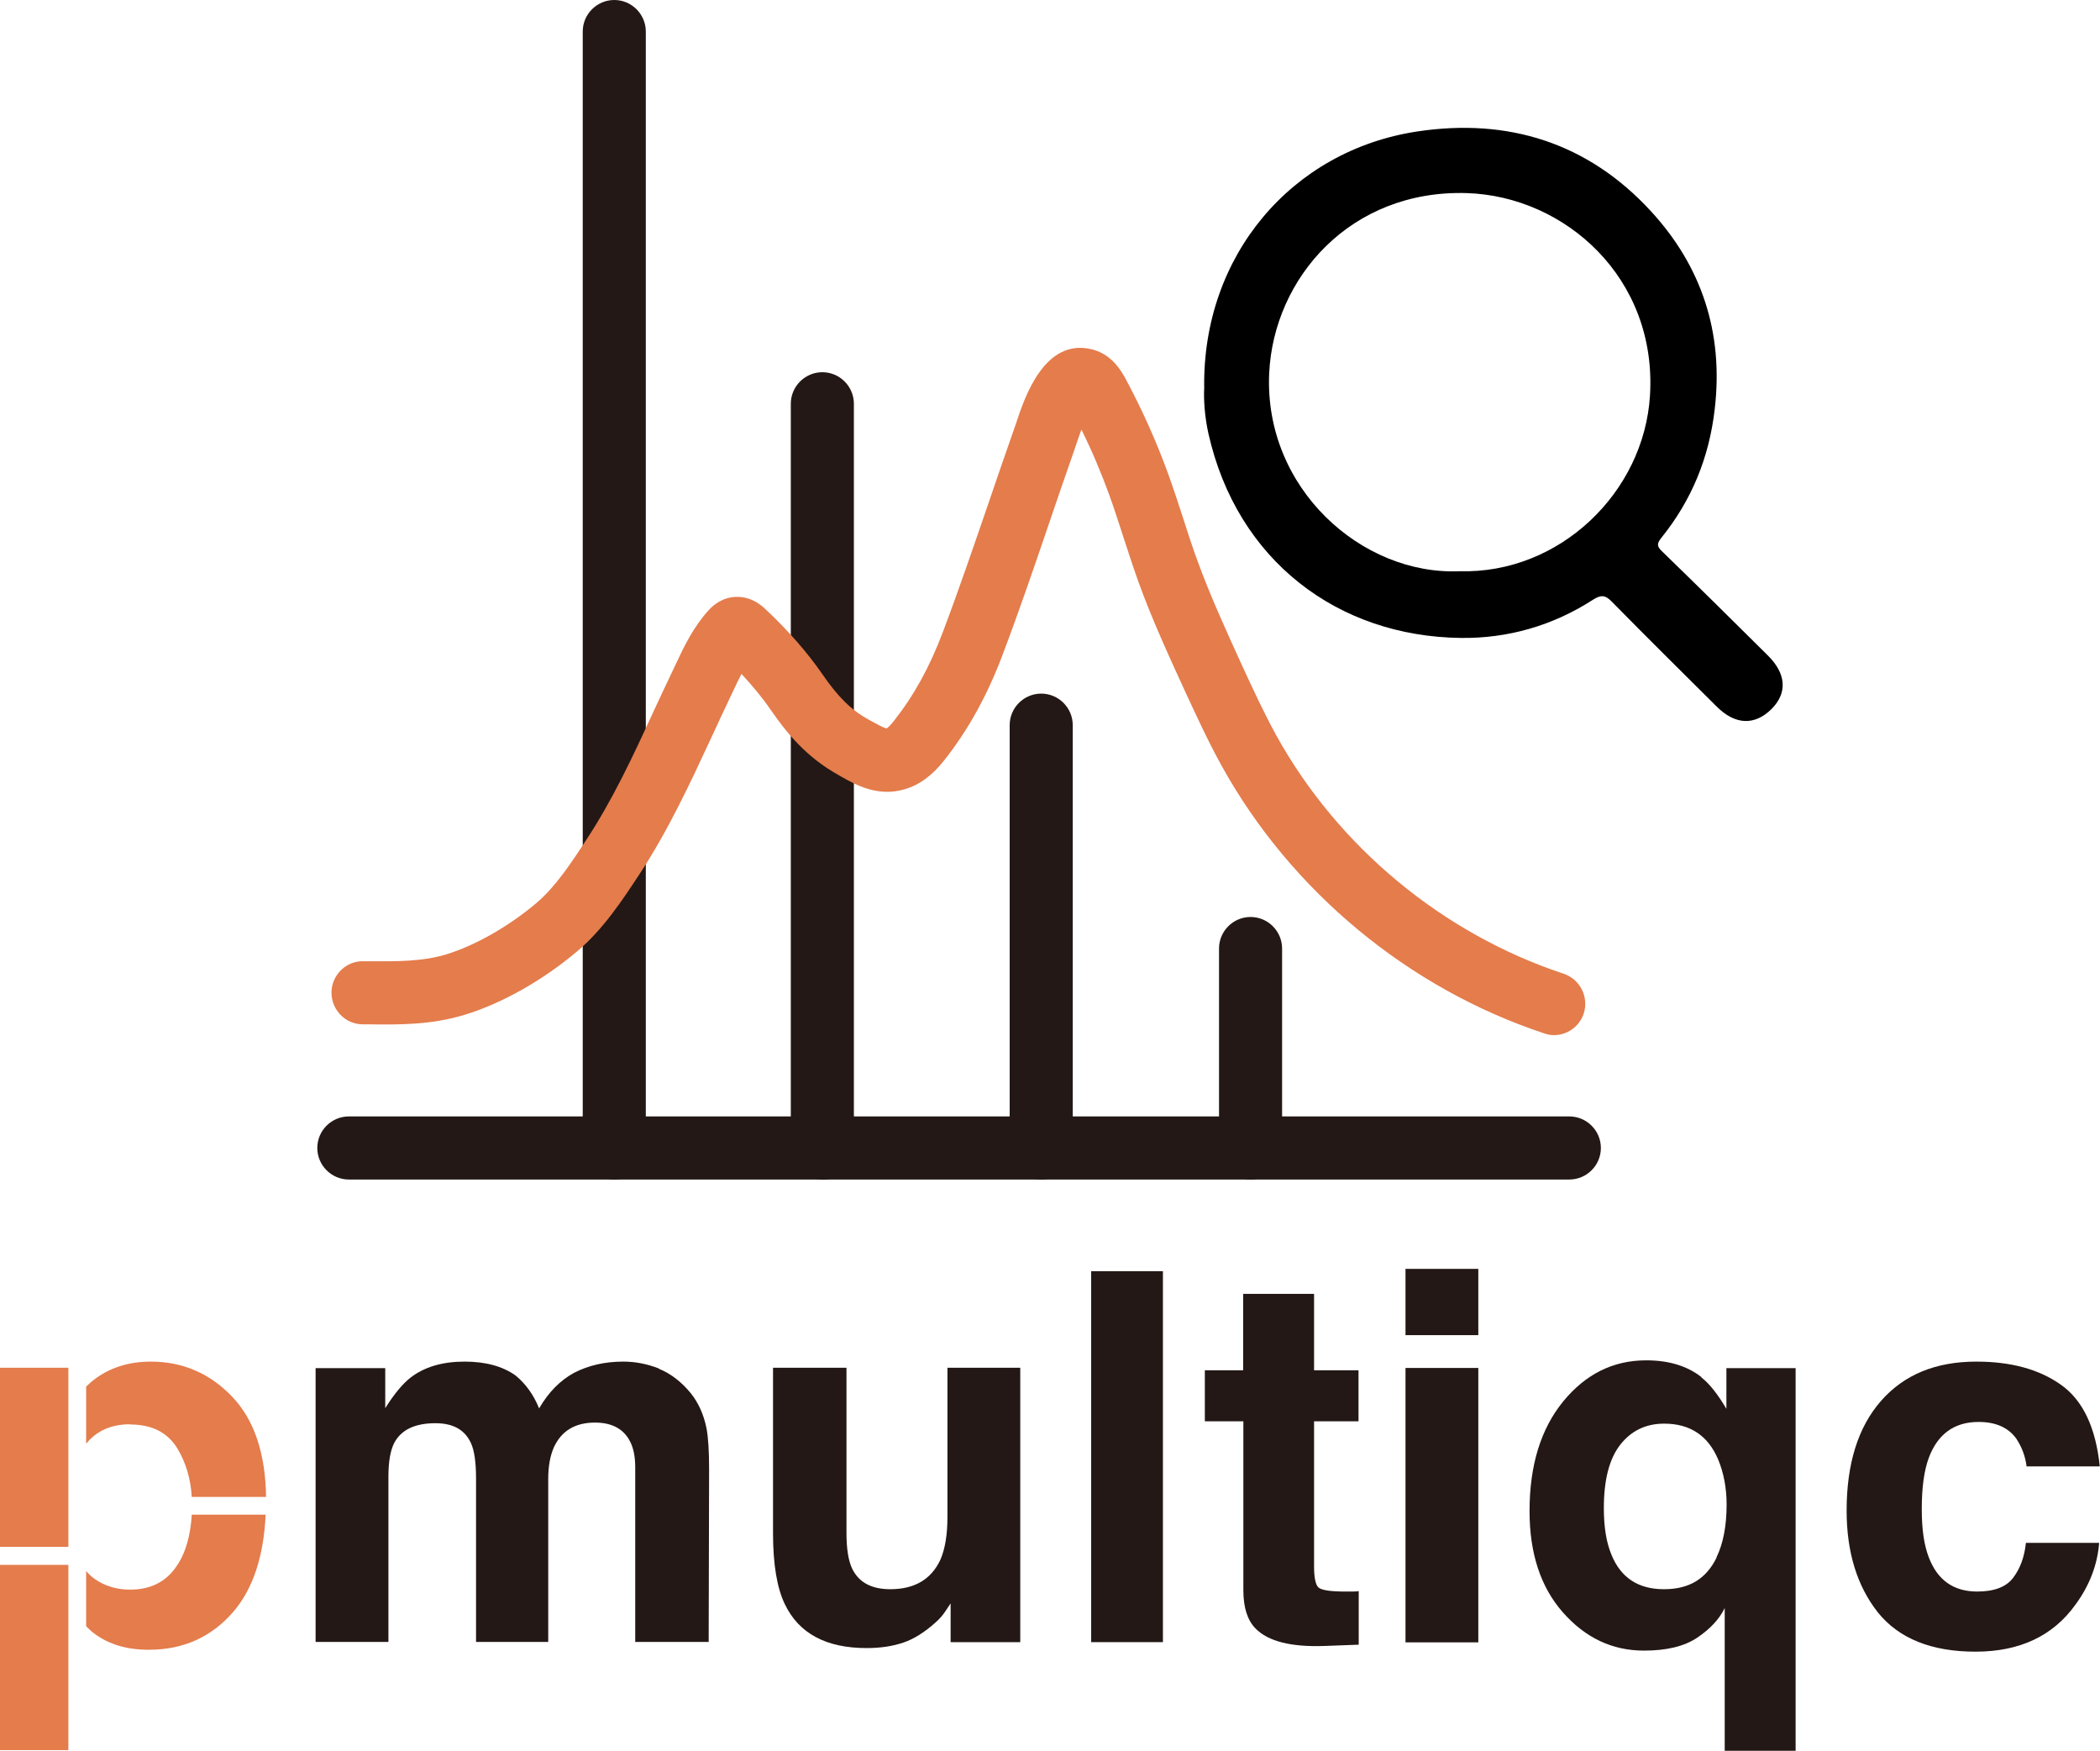
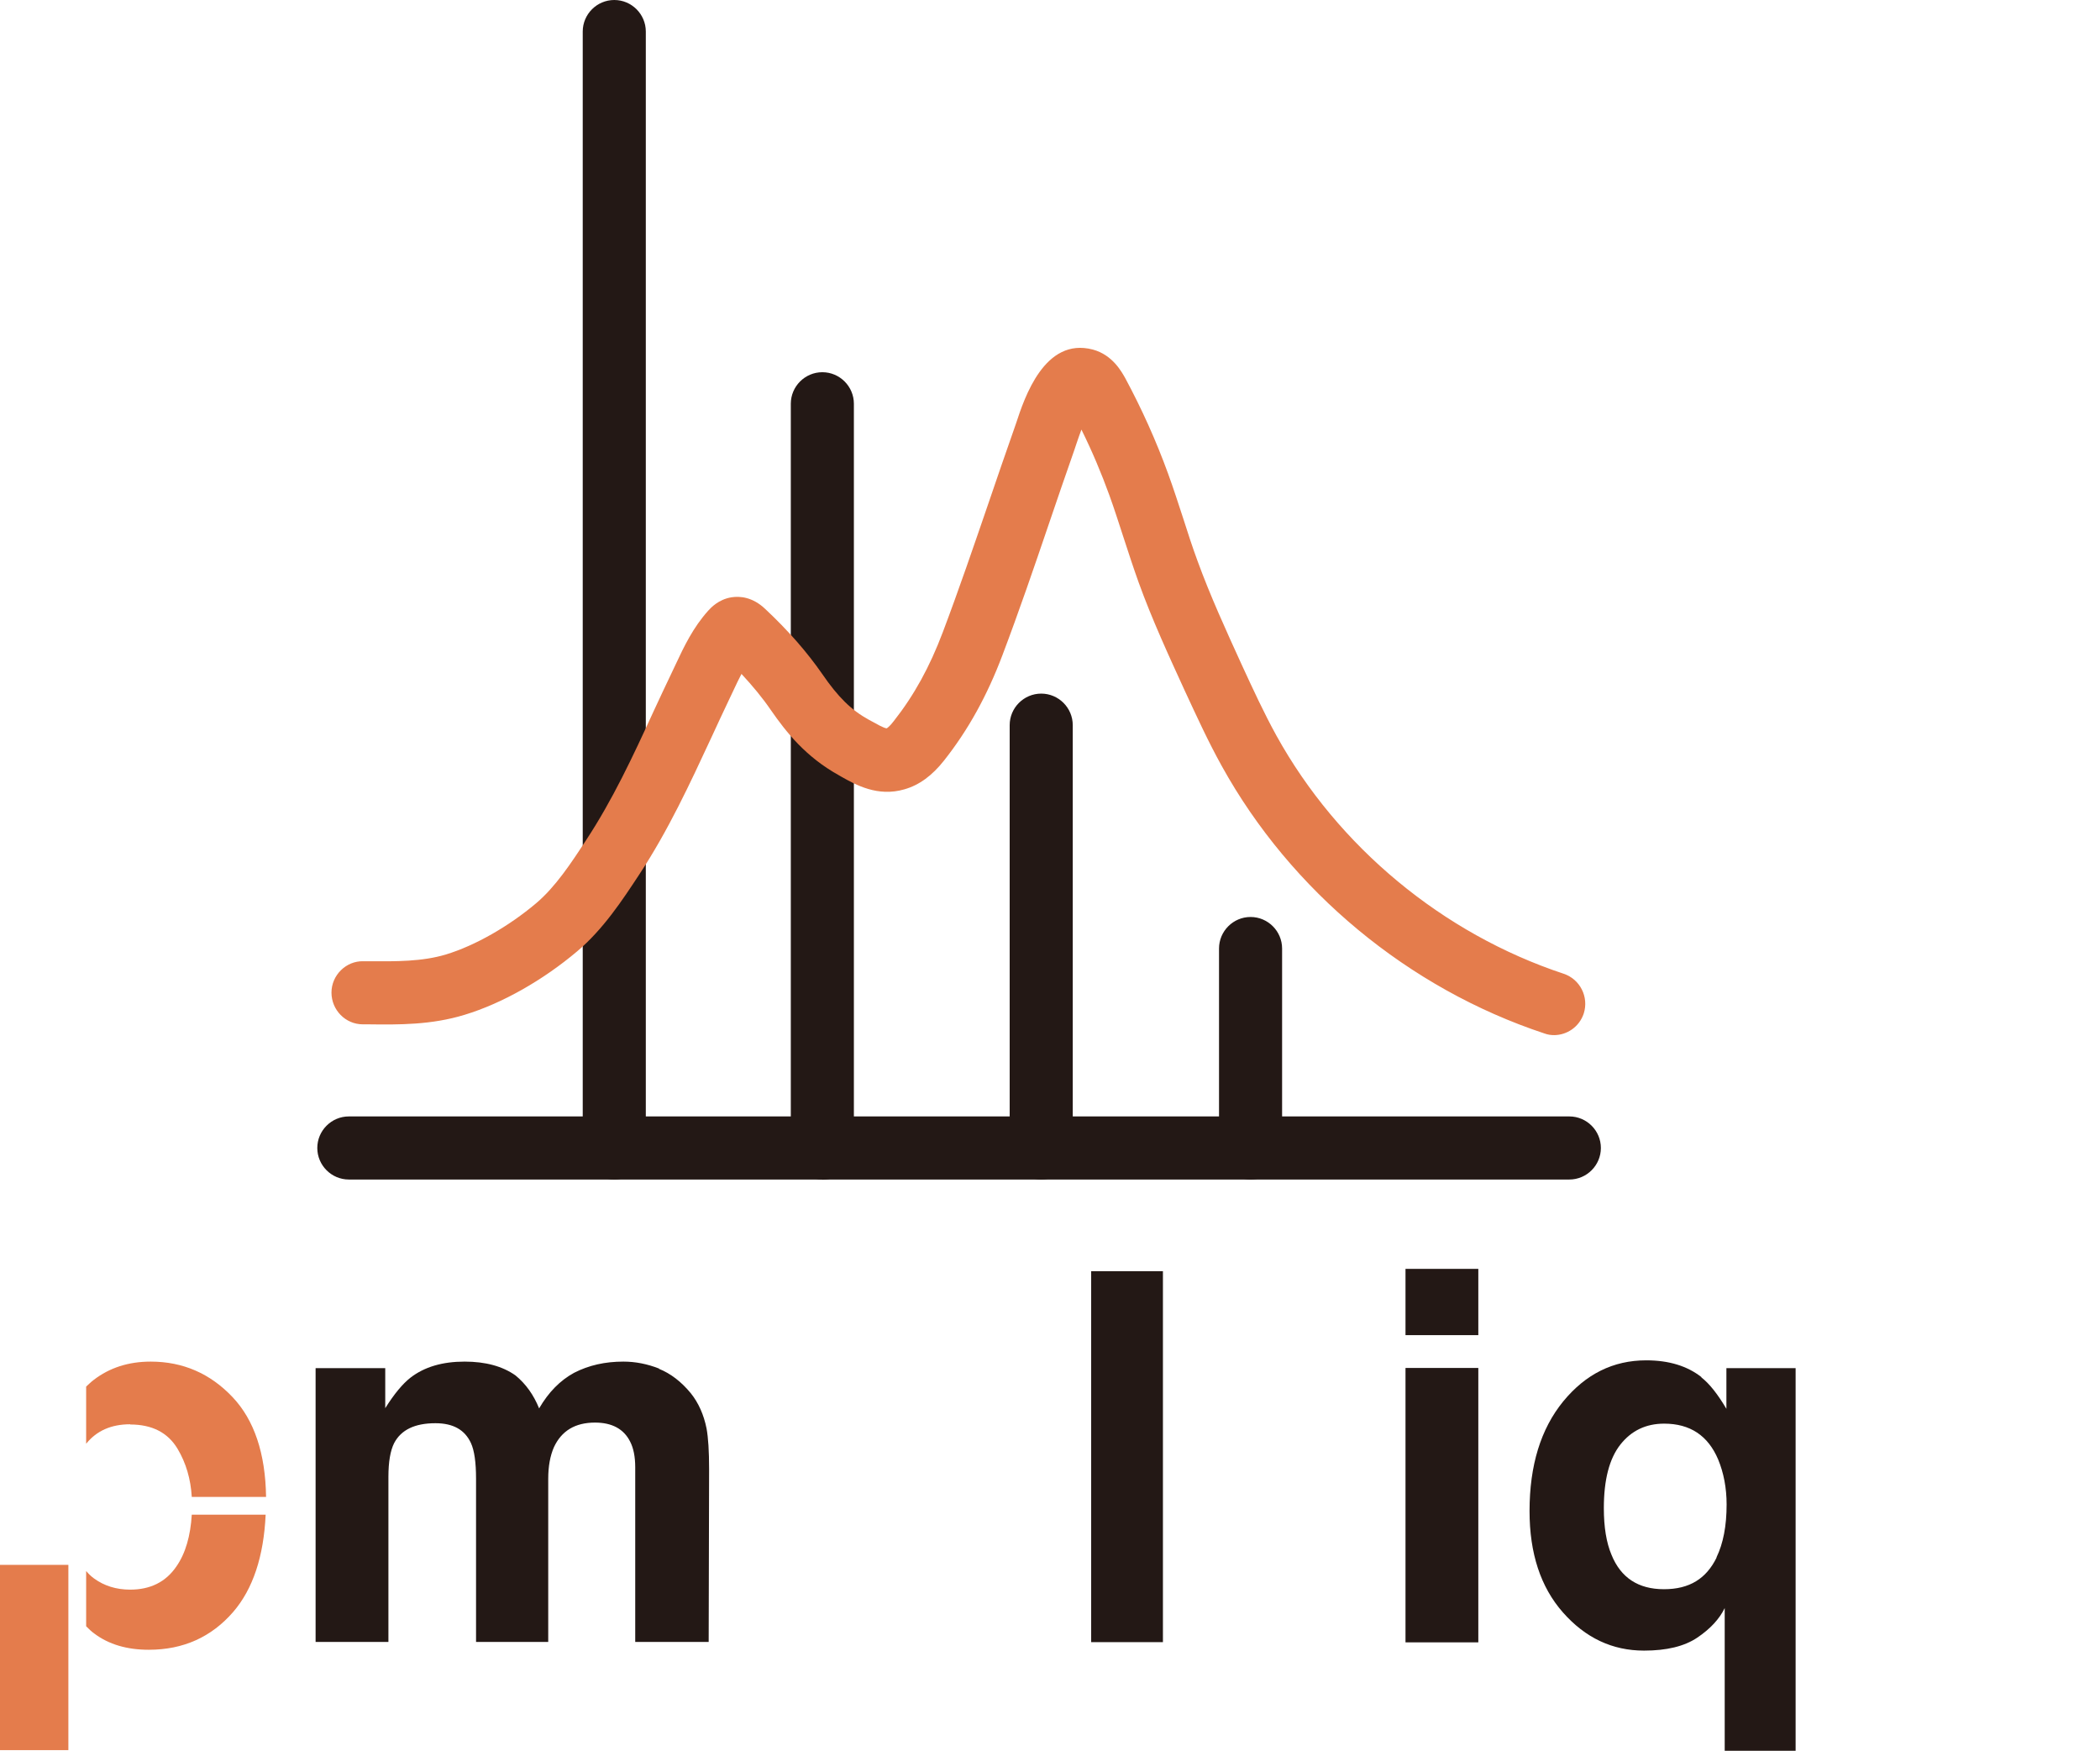
<svg xmlns="http://www.w3.org/2000/svg" id="_图层_1" data-name="图层 1" viewBox="0 0 99.21 82.69">
  <defs>
    <style>
      .cls-1 {
        fill: #e47c4c;
      }

      .cls-2 {
        fill: #231815;
      }
    </style>
  </defs>
  <g>
    <path class="cls-2" d="m31.13,64.65c.55.22,1.06.61,1.51,1.16.36.45.61,1.01.74,1.66.08.44.12,1.07.12,1.91l-.02,8.17h-3.47v-8.25c0-.49-.08-.9-.24-1.21-.3-.6-.86-.9-1.66-.9-.94,0-1.58.39-1.94,1.16-.18.41-.27.91-.27,1.49v7.71h-3.41v-7.71c0-.77-.08-1.33-.24-1.68-.29-.63-.84-.94-1.68-.94-.97,0-1.62.31-1.95.94-.18.36-.27.89-.27,1.59v7.8h-3.44v-12.93h3.29v1.89c.42-.67.82-1.15,1.19-1.44.66-.51,1.51-.76,2.56-.76.99,0,1.79.22,2.4.65.49.4.86.92,1.12,1.56.44-.76.99-1.32,1.65-1.68.7-.36,1.47-.53,2.33-.53.57,0,1.13.11,1.69.33Z" />
-     <path class="cls-2" d="m39.99,64.6v7.81c0,.74.09,1.29.26,1.66.31.66.91.99,1.81.99,1.15,0,1.94-.47,2.37-1.4.22-.51.33-1.18.33-2.01v-7.05h3.44v12.96h-3.29v-1.83s-.11.16-.24.36c-.13.2-.28.37-.45.52-.53.48-1.04.8-1.54.97s-1.07.26-1.74.26c-1.91,0-3.2-.69-3.86-2.07-.37-.76-.56-1.88-.56-3.36v-7.81h3.47Z" />
    <path class="cls-2" d="m54.94,77.56h-3.39v-17.52h3.39v17.52Z" />
-     <path class="cls-2" d="m56.92,67.13v-2.41h1.81v-3.61h3.35v3.61h2.1v2.41h-2.1v6.85c0,.53.07.86.2.99s.55.2,1.24.2c.1,0,.21,0,.33,0,.11,0,.23,0,.34-.02v2.53l-1.6.06c-1.6.06-2.69-.22-3.28-.83-.38-.39-.57-.99-.57-1.8v-7.98h-1.81Z" />
    <path class="cls-2" d="m69.84,63.06h-3.44v-3.13h3.44v3.13Zm-3.44,1.55h3.44v12.96h-3.44v-12.96Z" />
    <path class="cls-2" d="m80.37,65.05c.39.3.78.8,1.19,1.49v-1.92h3.27v18.07h-3.35v-6.74c-.25.52-.69.99-1.3,1.4s-1.45.61-2.51.61c-1.5,0-2.77-.6-3.83-1.8s-1.58-2.8-1.58-4.79c0-2.16.53-3.88,1.59-5.18,1.06-1.29,2.36-1.94,3.92-1.94,1.08,0,1.95.27,2.62.8Zm.72,8.51c.32-.66.48-1.49.48-2.5,0-.79-.14-1.5-.4-2.13-.48-1.13-1.33-1.69-2.55-1.69-.86,0-1.55.33-2.07.99-.52.66-.78,1.66-.78,3,0,.9.12,1.63.36,2.2.44,1.09,1.27,1.63,2.48,1.63s2-.5,2.49-1.5Z" />
-     <path class="cls-2" d="m95.74,69.25c-.06-.48-.23-.92-.49-1.31-.38-.52-.97-.78-1.78-.78-1.14,0-1.93.57-2.35,1.7-.22.6-.33,1.4-.33,2.4s.11,1.71.33,2.29c.41,1.08,1.17,1.62,2.29,1.62.79,0,1.36-.21,1.69-.64.33-.43.54-.98.61-1.66h3.46c-.08,1.03-.45,2.01-1.12,2.92-1.06,1.48-2.64,2.22-4.72,2.22s-3.62-.62-4.61-1.85c-.98-1.24-1.48-2.84-1.48-4.81,0-2.22.54-3.95,1.63-5.19,1.09-1.24,2.59-1.85,4.5-1.85,1.63,0,2.96.36,3.99,1.09,1.04.73,1.65,2.02,1.84,3.86h-3.47Z" />
    <g>
-       <rect class="cls-1" y="64.6" width="3.23" height="8.46" />
      <rect class="cls-1" y="73.91" width="3.23" height="8.75" />
      <g>
        <path class="cls-1" d="m6.15,67.28c1.03,0,1.78.38,2.24,1.15.4.67.62,1.43.67,2.27h3.51c-.03-2.06-.56-3.63-1.58-4.71-1.06-1.12-2.35-1.68-3.87-1.68-1.05,0-1.95.29-2.7.87-.12.09-.23.2-.35.31v2.7c.49-.61,1.18-.92,2.08-.92Z" />
        <path class="cls-1" d="m9.06,71.54c-.06.99-.29,1.82-.73,2.45-.5.73-1.23,1.09-2.18,1.09-.66,0-1.23-.18-1.71-.53-.14-.1-.26-.22-.37-.35v2.61c.13.13.25.25.38.34.69.52,1.55.77,2.58.77,1.63,0,2.96-.6,3.99-1.79.93-1.08,1.44-2.62,1.53-4.59h-3.5Z" />
      </g>
    </g>
  </g>
  <g>
    <g>
      <g>
        <path class="cls-2" d="m74.13,55.71H16.48c-.82,0-1.49-.67-1.49-1.49s.67-1.49,1.49-1.49h57.66c.82,0,1.49.67,1.49,1.49s-.67,1.49-1.49,1.49Z" />
        <path class="cls-2" d="m38.85,55.71c-.82,0-1.49-.67-1.49-1.49V19.07c0-.82.67-1.49,1.49-1.49s1.49.67,1.49,1.49v35.16c0,.82-.67,1.49-1.49,1.49Z" />
        <path class="cls-2" d="m29.02,55.71c-.82,0-1.49-.67-1.49-1.49V1.49c0-.82.67-1.49,1.49-1.49s1.49.67,1.49,1.49v52.73c0,.82-.67,1.49-1.49,1.49Z" />
        <path class="cls-2" d="m49.19,55.71c-.82,0-1.49-.67-1.49-1.49v-19.97c0-.82.67-1.49,1.49-1.49s1.49.67,1.49,1.49v19.97c0,.82-.67,1.49-1.49,1.49Z" />
        <path class="cls-2" d="m59.08,55.71c-.82,0-1.49-.67-1.49-1.49v-9.42c0-.82.67-1.49,1.49-1.49s1.49.67,1.49,1.49v9.42c0,.82-.67,1.49-1.49,1.49Z" />
      </g>
      <path class="cls-1" d="m73.43,48.89c-.16,0-.31-.02-.47-.08-6.41-2.12-11.97-6.72-15.24-12.63-.65-1.17-1.2-2.38-1.74-3.54-.76-1.66-1.55-3.37-2.19-5.14-.25-.7-.48-1.4-.7-2.08-.22-.67-.44-1.37-.68-2.03-.38-1.05-.82-2.09-1.32-3.1-.07.19-.15.41-.23.65-.04.12-.07.22-.1.3-.41,1.17-.81,2.33-1.21,3.51-.69,2.03-1.41,4.13-2.19,6.19-.72,1.91-1.62,3.54-2.76,4.98-.56.71-1.17,1.16-1.87,1.36-1.26.37-2.3-.21-2.99-.6l-.12-.07c-1.55-.86-2.48-2.03-3.2-3.07-.39-.57-.86-1.14-1.39-1.71-.13.25-.26.52-.39.8l-.18.38c-.29.61-.58,1.23-.86,1.84-1,2.15-2.03,4.38-3.41,6.47-.79,1.2-1.69,2.57-2.92,3.61-1.61,1.36-3.54,2.46-5.32,3-1.57.48-3.09.47-4.56.45h-.25c-.82,0-1.48-.68-1.48-1.5,0-.82.69-1.5,1.5-1.48h.25c1.3.01,2.53.02,3.66-.32,1.38-.42,2.97-1.33,4.26-2.42.91-.77,1.65-1.89,2.36-2.98,1.25-1.9,2.2-3.93,3.19-6.09.29-.62.58-1.25.88-1.87l.17-.36c.38-.81.81-1.72,1.53-2.52.12-.13.48-.53,1.1-.63.39-.06.99-.02,1.59.55,1.07,1,1.98,2.04,2.7,3.08.74,1.08,1.37,1.7,2.19,2.15l.13.07c.22.12.58.33.72.34,0,0,.13-.07.34-.35.96-1.22,1.69-2.55,2.31-4.19.76-2.01,1.47-4.09,2.16-6.1.4-1.18.81-2.36,1.22-3.53.02-.06.05-.14.08-.23.4-1.22,1.35-4.09,3.63-3.49.93.25,1.36,1.05,1.53,1.35.78,1.45,1.46,2.96,2.02,4.5.26.71.49,1.43.72,2.13.21.66.43,1.34.67,1.99.6,1.65,1.36,3.31,2.09,4.91.54,1.17,1.05,2.28,1.64,3.35,2.91,5.26,7.86,9.36,13.57,11.25.78.26,1.2,1.1.95,1.88-.21.63-.79,1.02-1.41,1.02Z" />
    </g>
-     <path d="m56.89,18.32c-.09-6.24,4.13-11.21,10.06-12.11,4.31-.65,8.07.54,11.03,3.75,2.41,2.61,3.45,5.75,3.03,9.35-.26,2.29-1.09,4.32-2.53,6.1-.23.29-.19.41.06.65,1.67,1.62,3.33,3.26,4.98,4.9.87.86.93,1.77.17,2.53-.8.79-1.72.75-2.59-.12-1.65-1.64-3.31-3.28-4.94-4.94-.32-.33-.52-.35-.91-.1-1.89,1.22-4.02,1.83-6.24,1.8-5.8-.07-10.57-3.65-11.92-9.65-.18-.8-.23-1.64-.2-2.15Zm12.07,8.66c4.72.13,8.71-3.72,8.99-8.3.34-5.55-4.01-9.41-8.65-9.56-5.51-.17-9.13,4.02-9.34,8.51-.25,5.43,4.37,9.55,9,9.35Z" />
  </g>
</svg>